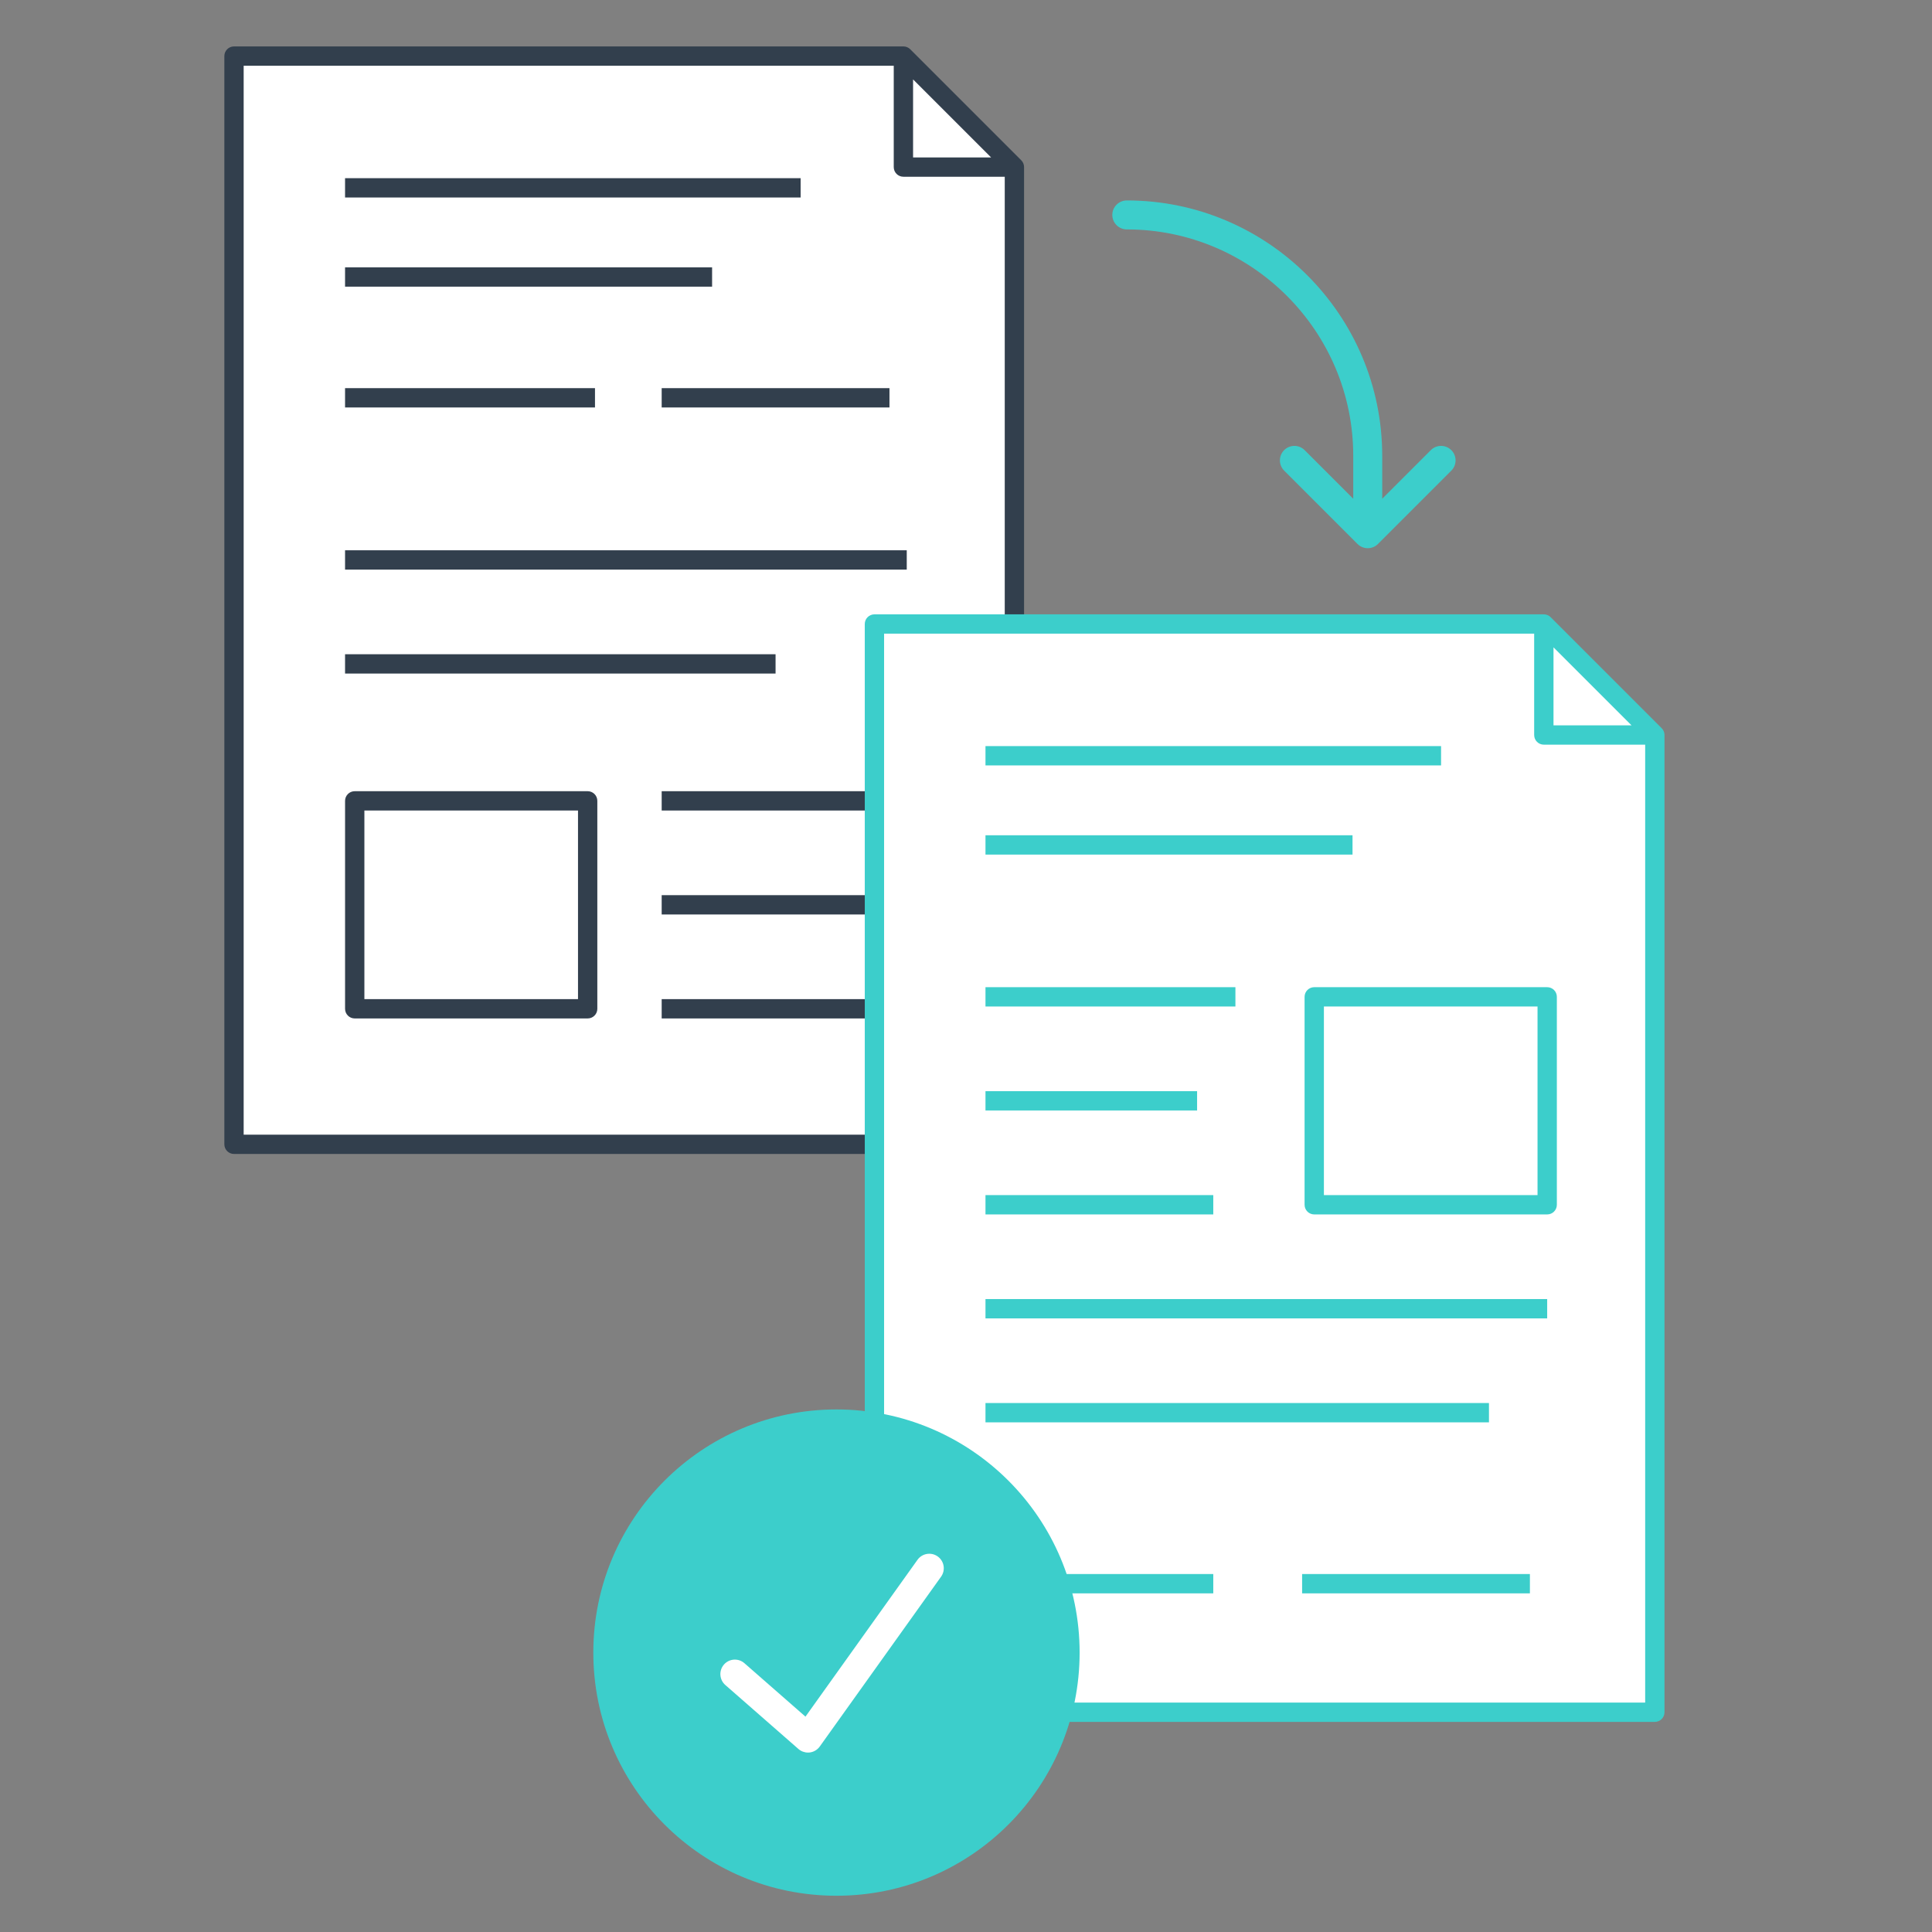
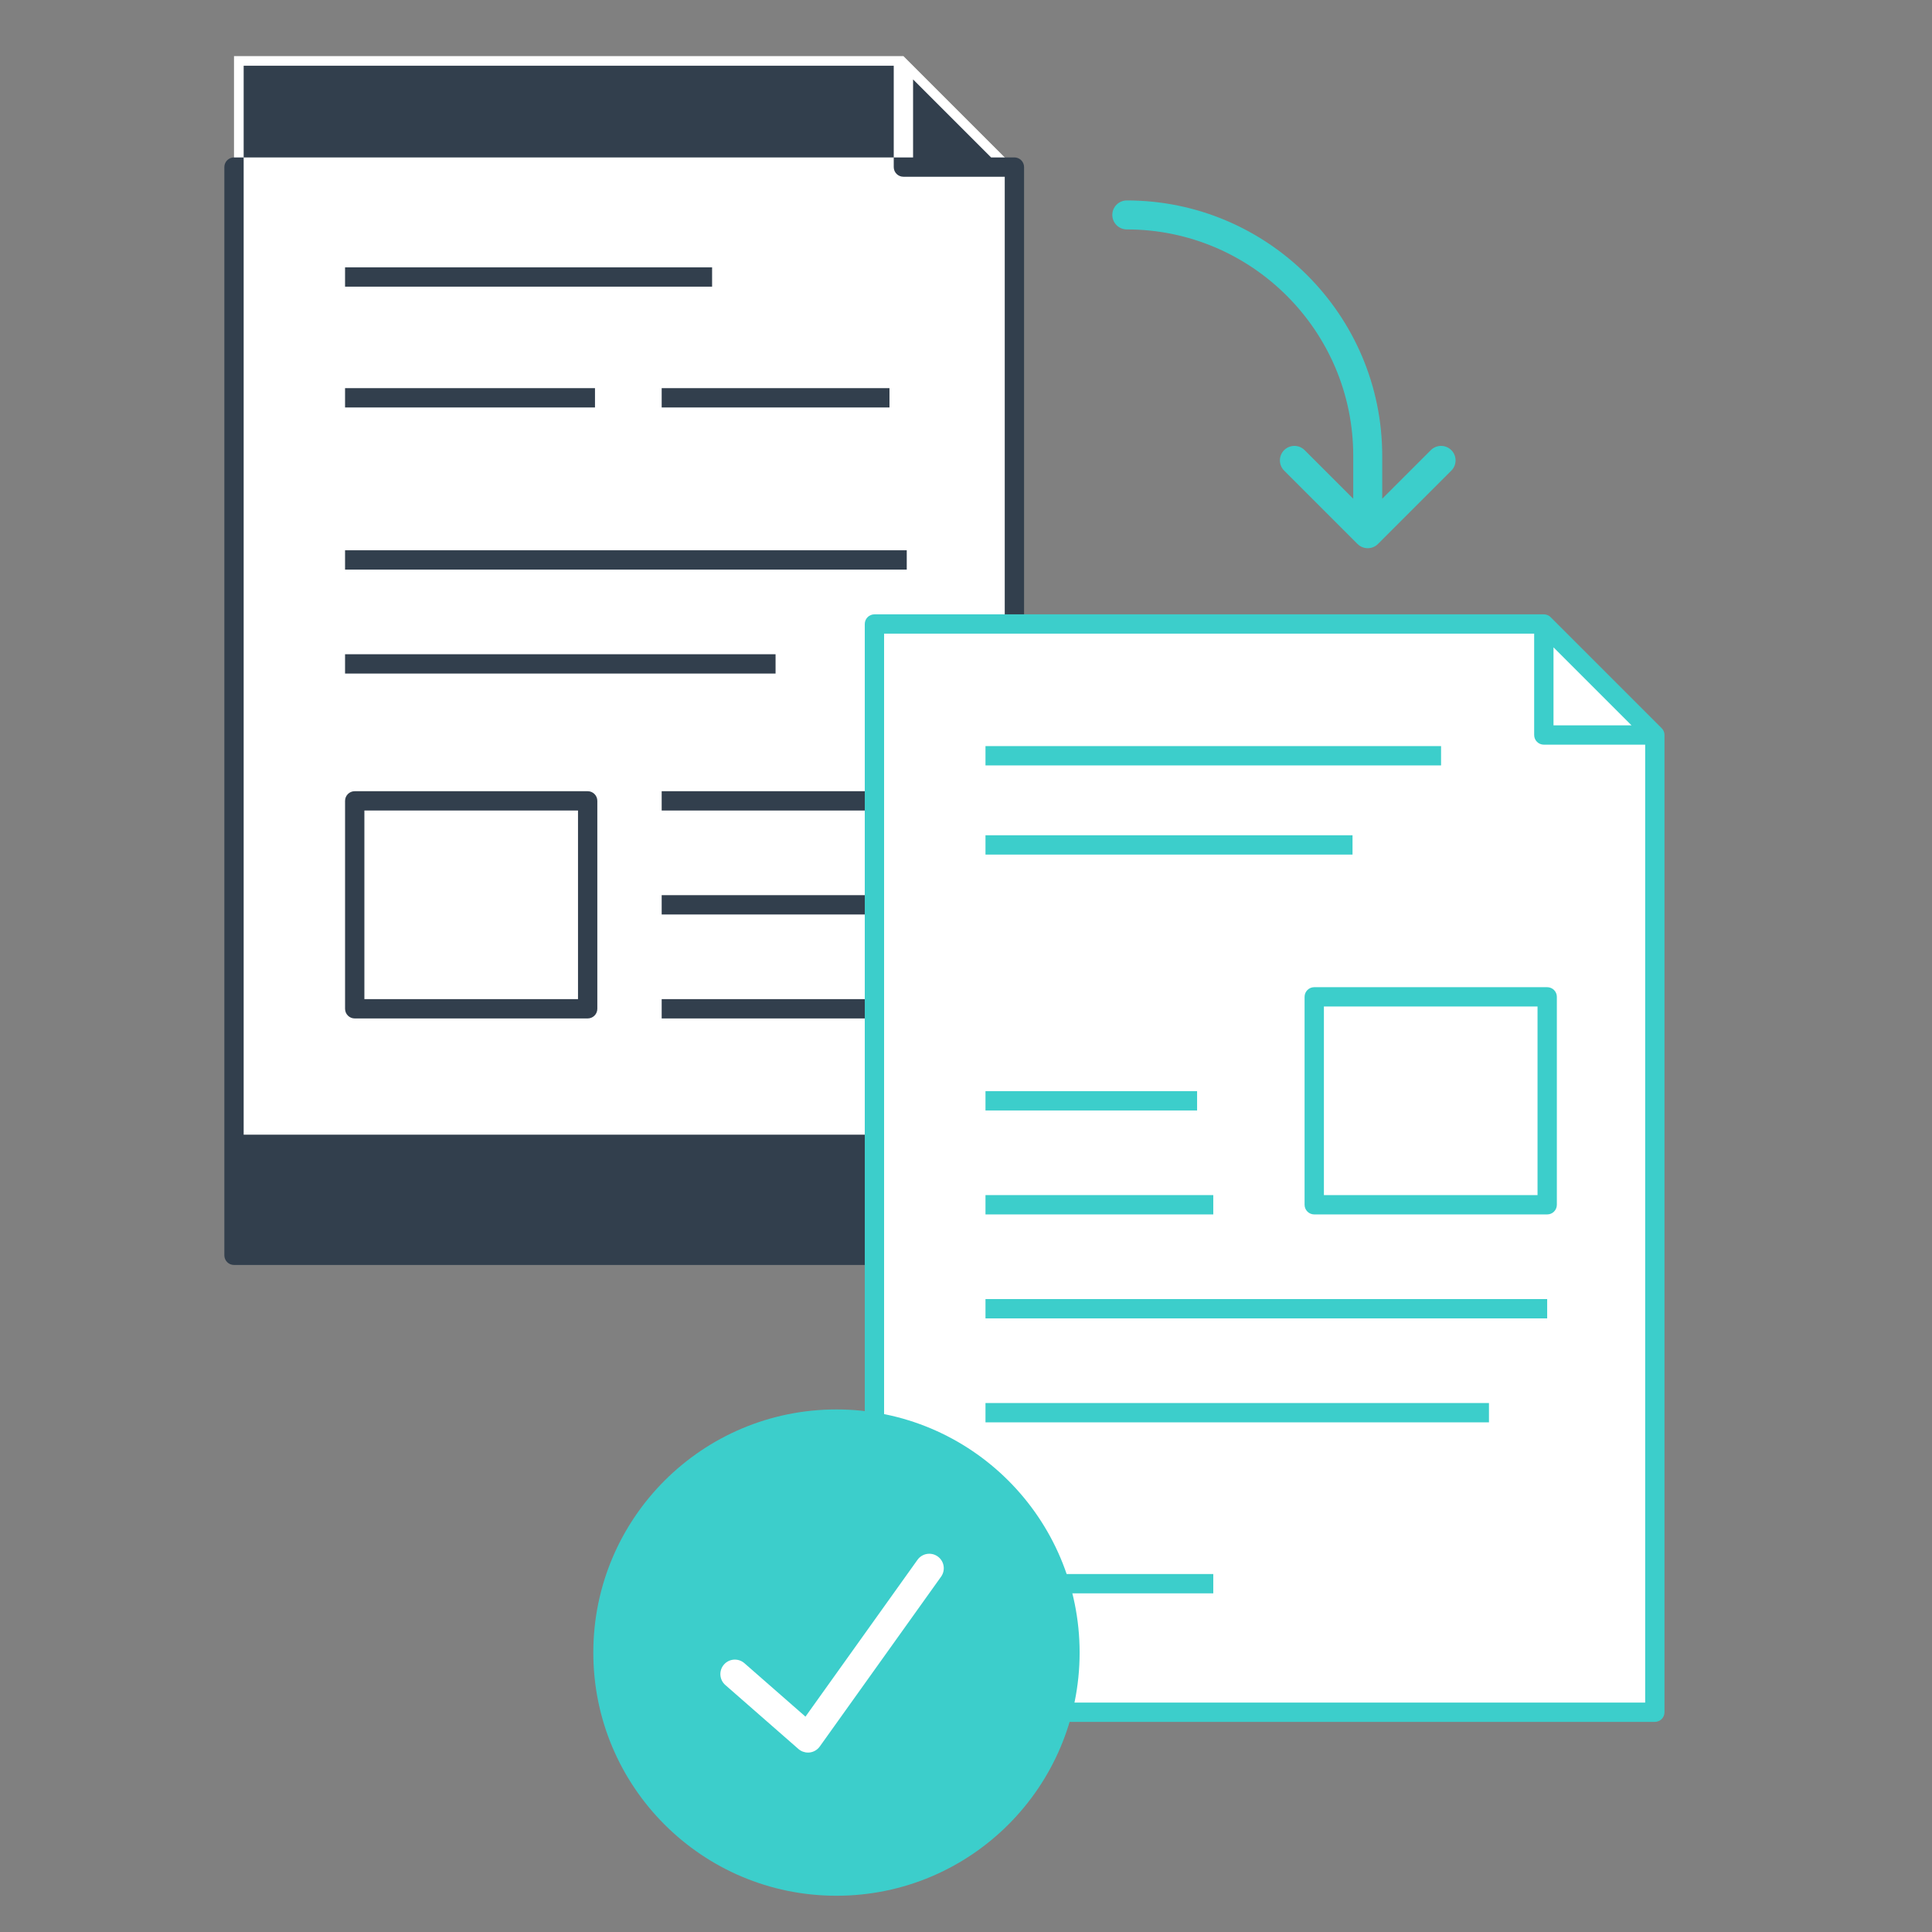
<svg xmlns="http://www.w3.org/2000/svg" id="Final_-_top_4" data-name="Final - top 4" viewBox="0 0 200 200">
  <rect x="0" y="0" width="200" height="200" fill="#808080" stroke="none" />
  <defs>
    <style>
      .cls-1 {
        fill: #3ccecb;
      }

      .cls-1, .cls-2, .cls-3 {
        stroke-width: 0px;
      }

      .cls-2 {
        fill: #323f4d;
      }

      .cls-3 {
        fill: #fff;
      }
    </style>
  </defs>
  <g>
    <g>
      <polygon class="cls-3" points="105.011 17.297 93.52 5.806 24.224 5.806 24.224 118.458 105.011 118.458 105.011 17.297" />
-       <path class="cls-2" d="m105.718,16.59l-11.491-11.491c-.188-.188-.441-.293-.707-.293H24.224c-.553,0-1,.448-1,1v112.652c0,.552.447,1,1,1h80.787c.553,0,1-.448,1-1V17.297c0-.265-.105-.52-.293-.707Zm-11.198-8.37l4.039,4.038,4.039,4.038h-8.077v-8.077ZM25.224,117.459V6.806h67.296v10.491c0,.552.447,1,1,1h10.491v99.162H25.224Z" />
+       <path class="cls-2" d="m105.718,16.59c-.188-.188-.441-.293-.707-.293H24.224c-.553,0-1,.448-1,1v112.652c0,.552.447,1,1,1h80.787c.553,0,1-.448,1-1V17.297c0-.265-.105-.52-.293-.707Zm-11.198-8.37l4.039,4.038,4.039,4.038h-8.077v-8.077ZM25.224,117.459V6.806h67.296v10.491c0,.552.447,1,1,1h10.491v99.162H25.224Z" />
    </g>
    <g>
-       <rect class="cls-2" x="35.72" y="18.445" width="47.161" height="2" />
      <rect class="cls-2" x="35.72" y="27.675" width="37.996" height="2" />
      <path class="cls-2" d="m60.835,81.905h-24.114c-.553,0-1,.448-1,1v21.524c0,.552.447,1,1,1h24.114c.553,0,1-.448,1-1v-21.524c0-.552-.447-1-1-1Zm-1,21.524h-22.114v-19.524h22.114v19.524Z" />
      <rect class="cls-2" x="35.72" y="67.727" width="44.566" height="2" />
      <rect class="cls-2" x="35.72" y="56.965" width="58.147" height="2" />
      <rect class="cls-2" x="35.72" y="40.181" width="25.873" height="2" />
      <rect class="cls-2" x="68.497" y="92.667" width="21.906" height="2" />
      <rect class="cls-2" x="68.497" y="103.429" width="23.581" height="2" />
      <rect class="cls-2" x="68.497" y="81.905" width="23.581" height="2" />
      <rect class="cls-2" x="68.497" y="40.181" width="23.581" height="2" />
    </g>
  </g>
  <polygon class="cls-3" points="171.308 76.088 159.817 64.597 90.521 64.597 90.521 177.25 171.308 177.25 171.308 76.088" />
  <g>
    <path class="cls-1" d="m172.015,75.381l-11.491-11.491c-.188-.188-.441-.293-.707-.293h-69.296c-.553,0-1,.448-1,1v112.652c0,.552.447,1,1,1h80.787c.553,0,1-.448,1-1v-101.162c0-.265-.105-.52-.293-.707Zm-11.198-8.37l4.039,4.038,4.039,4.038h-8.077v-8.077Zm-69.296,109.238v-110.652h67.296v10.491c0,.552.447,1,1,1h10.491v99.162h-78.787Z" />
    <g>
      <rect class="cls-1" x="102.017" y="77.236" width="47.161" height="2" />
      <rect class="cls-1" x="102.017" y="86.467" width="37.996" height="2" />
      <path class="cls-1" d="m160.165,102.193h-24.115c-.553,0-1,.448-1,1v21.524c0,.552.447,1,1,1h24.115c.553,0,1-.448,1-1v-21.524c0-.552-.447-1-1-1Zm-1,21.524h-22.115v-19.524h22.115v19.524Z" />
      <rect class="cls-1" x="102.017" y="145.241" width="52.12" height="2" />
      <rect class="cls-1" x="102.017" y="134.479" width="58.147" height="2" />
-       <rect class="cls-1" x="102.017" y="102.193" width="25.873" height="2" />
      <rect class="cls-1" x="102.017" y="112.956" width="21.906" height="2" />
      <rect class="cls-1" x="102.017" y="123.717" width="23.581" height="2" />
      <rect class="cls-1" x="102.017" y="162.943" width="23.581" height="2" />
-       <rect class="cls-1" x="134.794" y="162.943" width="23.581" height="2" />
    </g>
  </g>
  <path class="cls-1" d="m150.239,46.598c-.586-.586-1.535-.586-2.121,0l-5.031,5.031v-4.439c0-14.58-11.861-26.441-26.441-26.441-.828,0-1.5.671-1.5,1.5s.672,1.5,1.5,1.5c12.926,0,23.441,10.516,23.441,23.441v4.439l-5.031-5.031c-.586-.586-1.535-.586-2.121,0-.586.585-.586,1.536,0,2.121l7.592,7.592c.293.293.677.439,1.061.439s.768-.146,1.061-.439l7.592-7.592c.586-.585.586-1.536,0-2.121Z" />
  <g>
    <circle class="cls-1" cx="86.591" cy="171.076" r="25.171" />
    <path class="cls-3" d="m83.641,181.425c-.361,0-.713-.131-.988-.371l-7.568-6.623c-.623-.546-.687-1.493-.141-2.117.546-.623,1.492-.687,2.117-.141l6.322,5.533,11.596-16.234c.482-.674,1.418-.83,2.093-.349.674.481.83,1.418.349,2.093l-12.559,17.582c-.246.344-.627.569-1.047.618-.059.007-.116.01-.174.01Z" />
  </g>
</svg>